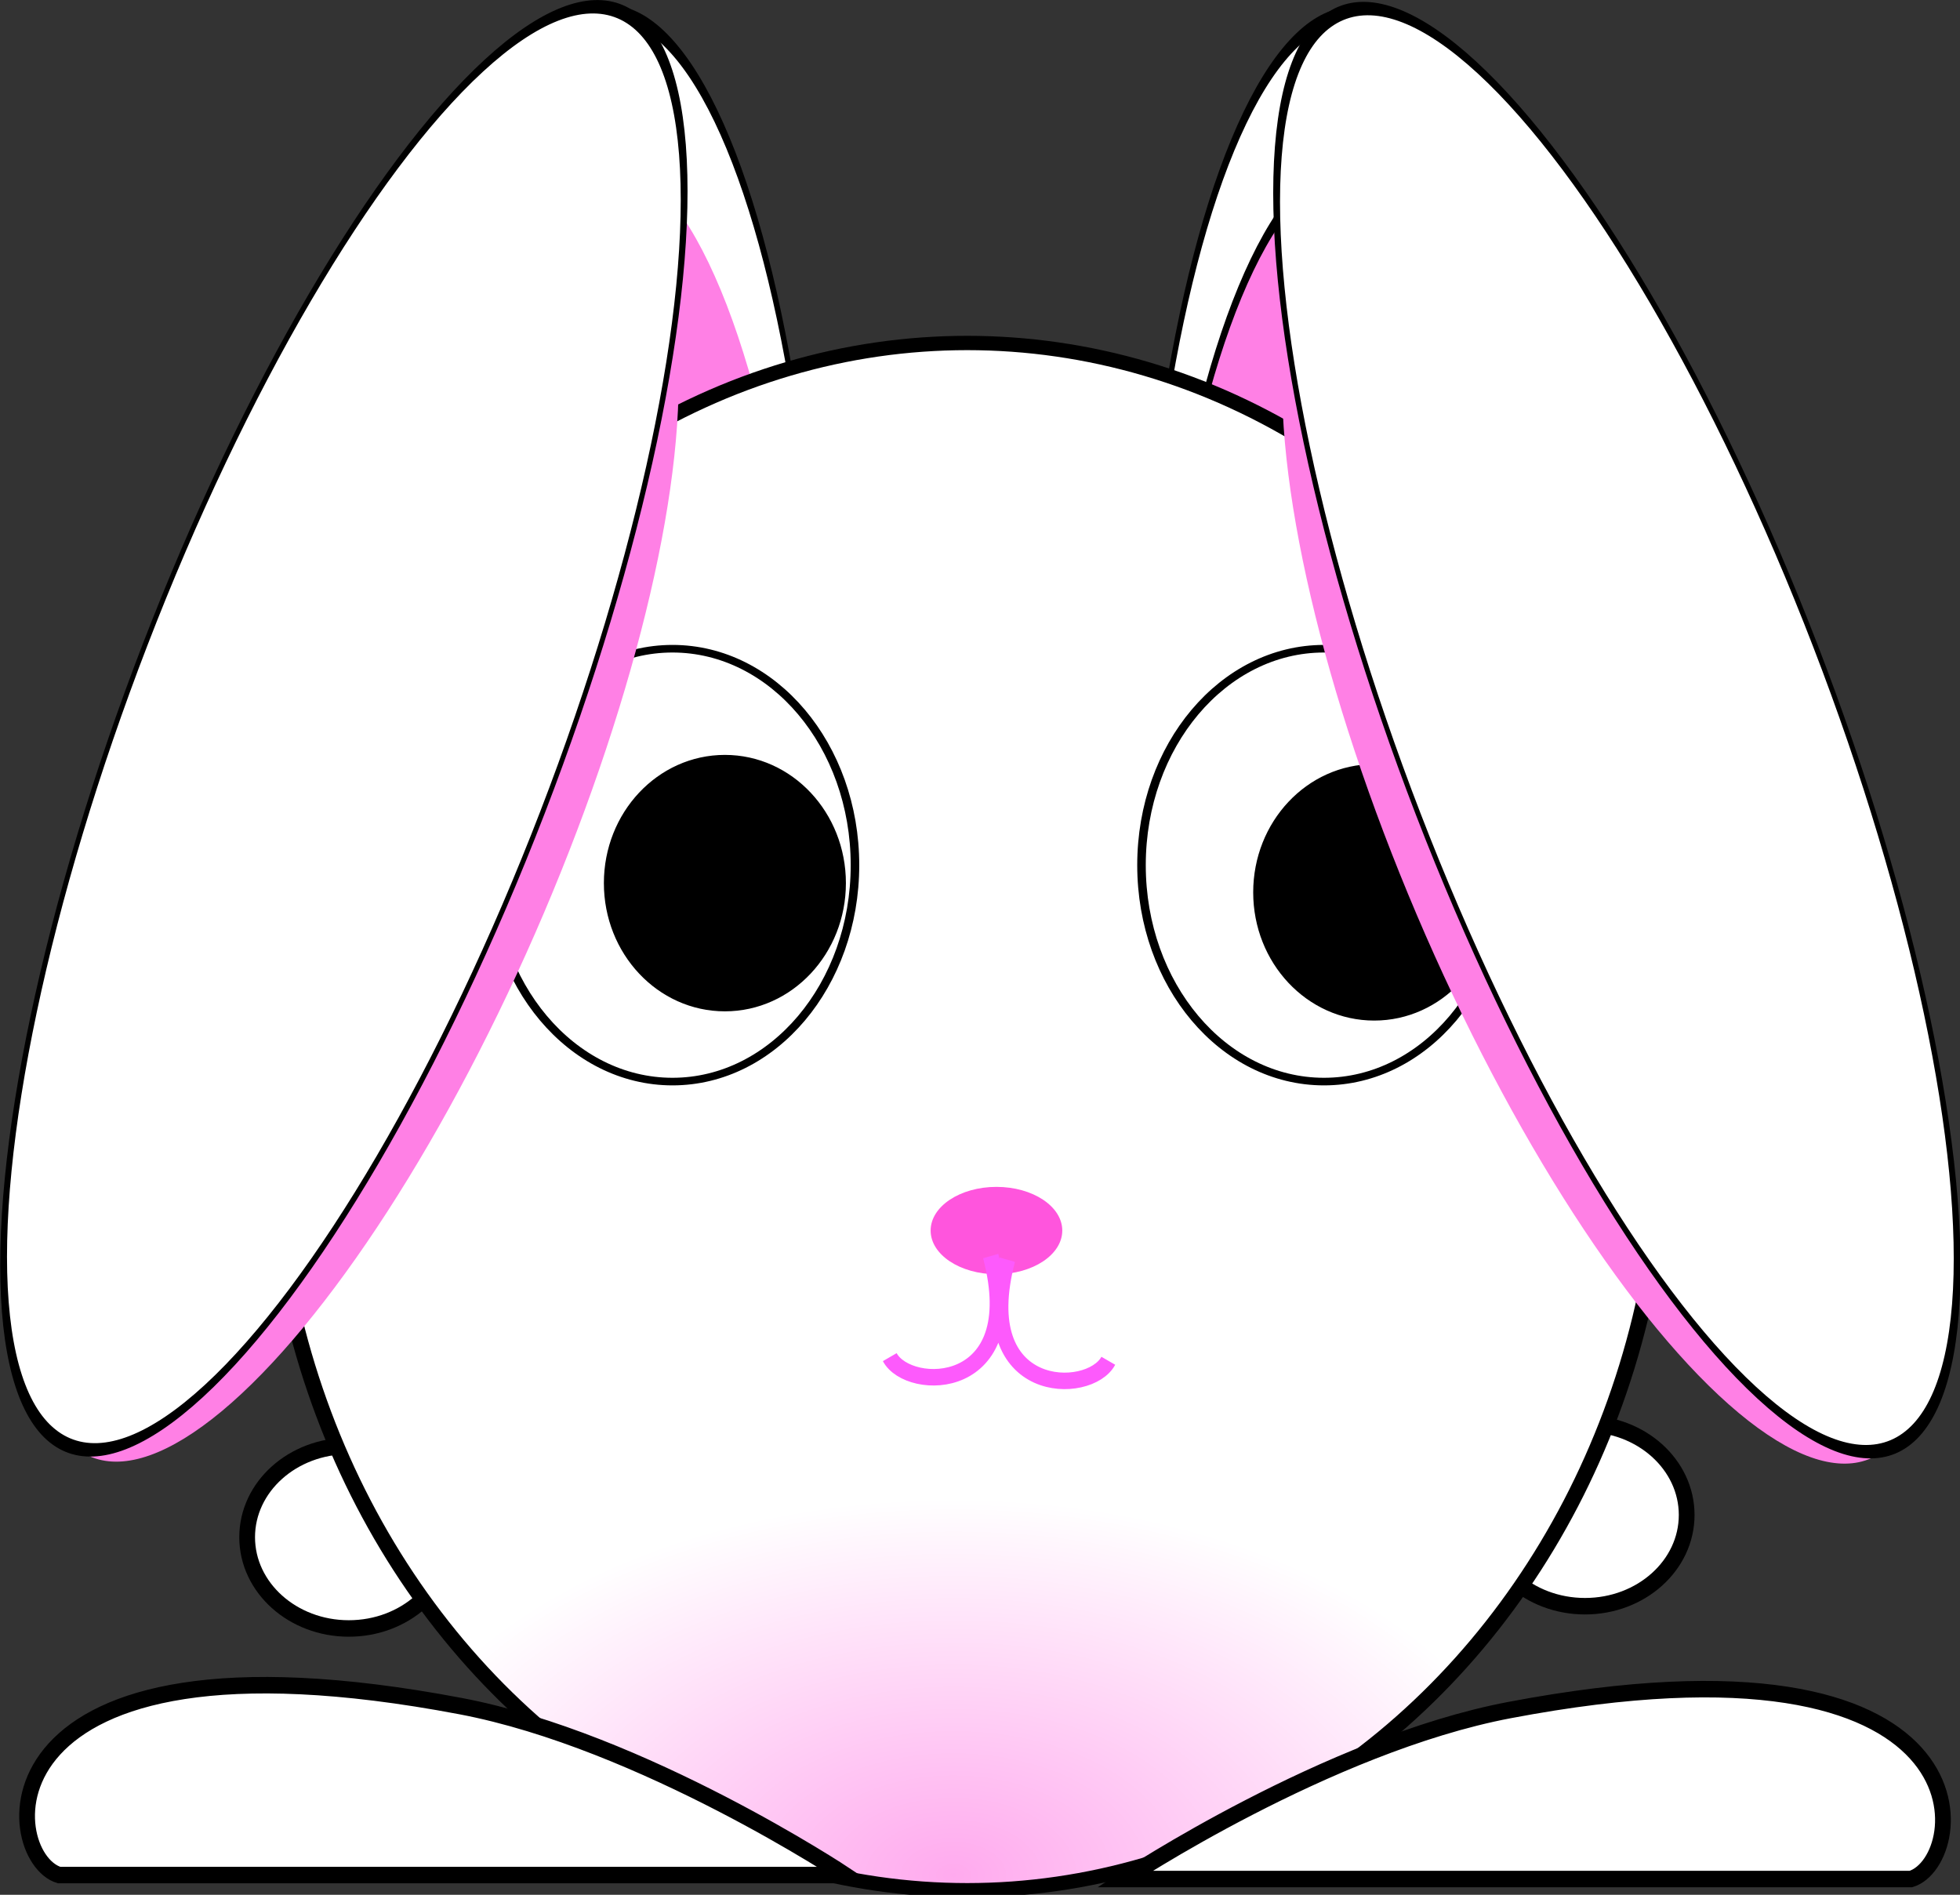
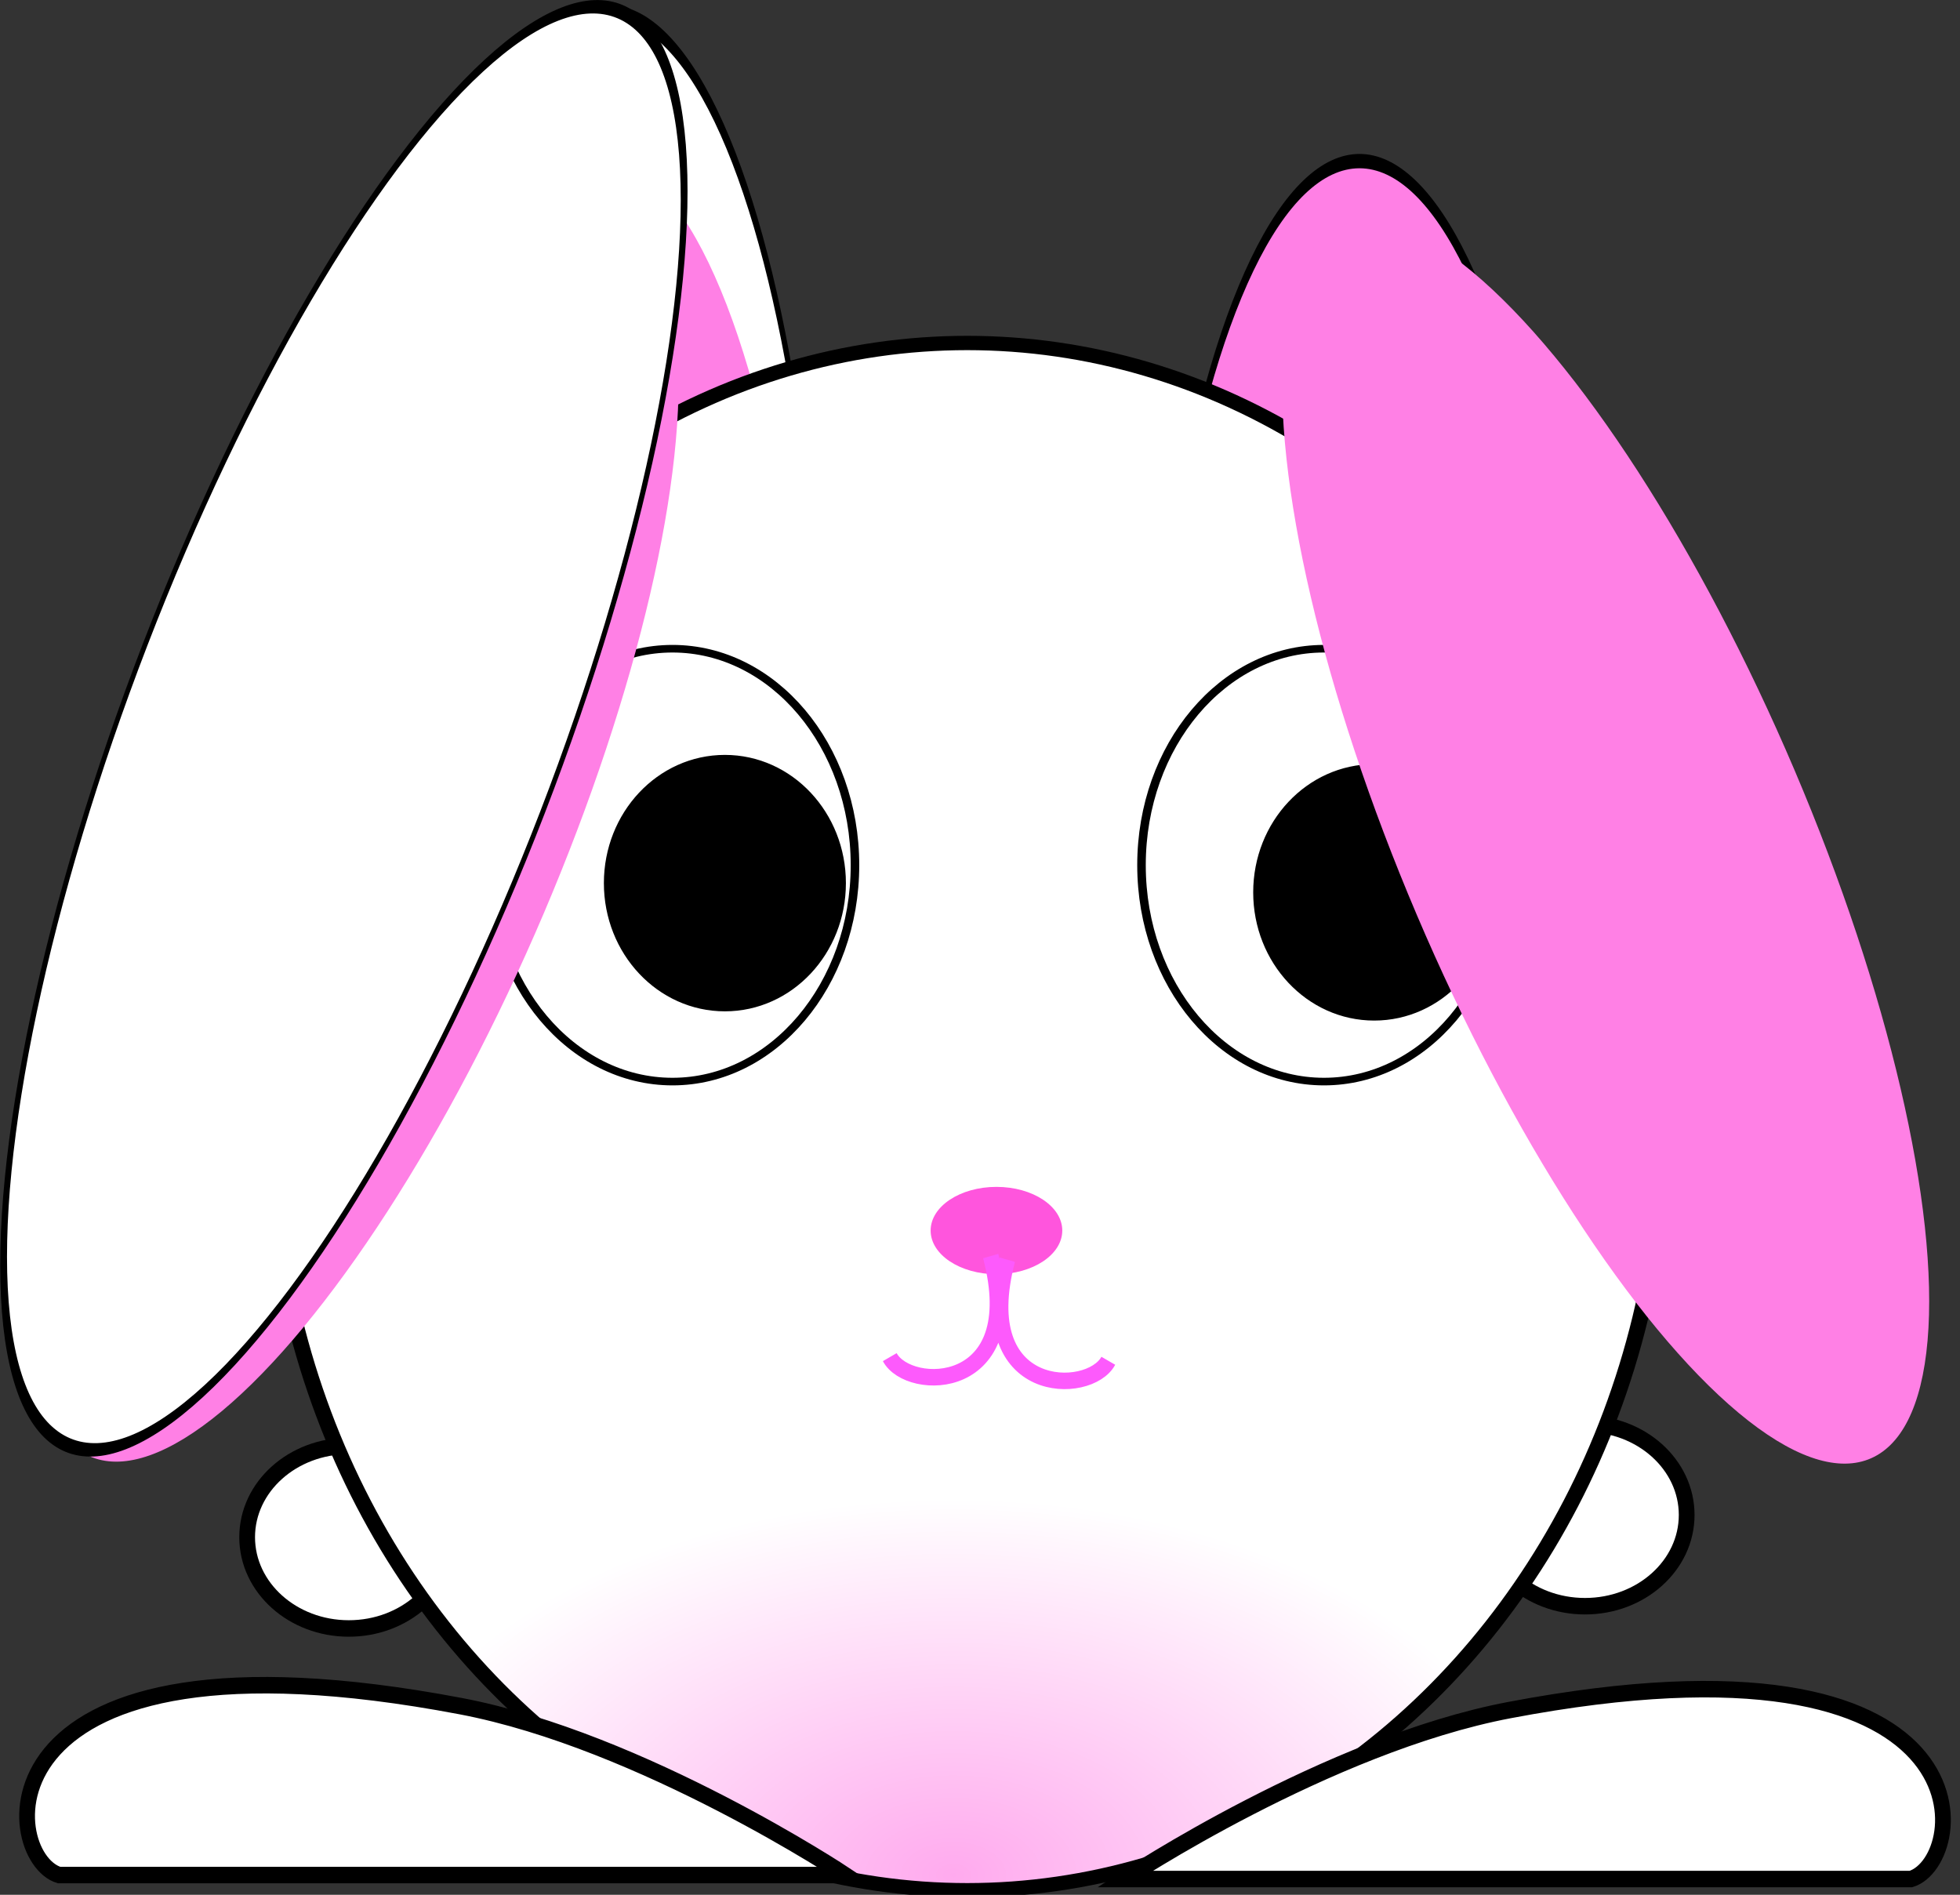
<svg xmlns="http://www.w3.org/2000/svg" viewBox="0 0 271.024 261.998">
  <rect x="0" y="0" width="271.024" height="261.998" fill="#333333" stroke="none" />
  <defs>
    <radialGradient id="a" gradientUnits="userSpaceOnUse" cy="166.5" cx="210.31" gradientTransform="matrix(.857 0 0 .594 29.981 77.068)" r="44.276">
      <stop offset="0" stop-color="#fae" />
      <stop offset="1" stop-color="#fff" />
    </radialGradient>
  </defs>
  <g transform="matrix(2.177 0 0 2.28 -245.857 -1269.06)">
-     <ellipse rx="44.276" transform="matrix(-.308 0 0 .869 263.84 497.47)" ry="53.99" cy="123.03" cx="211.09" stroke="#000" fill-rule="evenodd" fill="#fff" />
    <ellipse rx="44.276" transform="matrix(-.308 0 0 .869 264.3 506.38)" ry="53.99" cy="123.03" cx="211.09" stroke="#000" fill-rule="evenodd" fill="#ff80e5" />
    <ellipse rx="44.276" transform="matrix(.308 0 0 .869 86.57 497.35)" ry="53.99" cy="123.03" cx="211.09" stroke="#000" fill-rule="evenodd" fill="#fff" />
    <ellipse rx="6.457" transform="translate(26.35 237.09)" ry="5.535" cy="411.39" cx="187.26" stroke="#000" fill-rule="evenodd" fill="#fff" />
    <ellipse rx="44.276" transform="matrix(.308 0 0 .869 86.112 506.27)" ry="53.99" cy="123.03" cx="211.09" fill-rule="evenodd" fill="#ff80e5" />
    <ellipse rx="6.457" transform="translate(-52.171 238.44)" ry="5.535" cy="411.39" cx="187.26" stroke="#000" fill-rule="evenodd" fill="#fff" />
    <ellipse rx="44.276" transform="matrix(1 0 0 .869 -36.722 517.41)" ry="53.99" cy="123.03" cx="211.09" stroke="#000" fill-rule="evenodd" fill="url(#a)" />
    <ellipse rx="6.688" transform="matrix(1.733 0 0 1.472 -215.23 60.959)" ry="8.917" cy="372.36" cx="214.01" fill-rule="evenodd" stroke="#000" stroke-width=".313" fill="#fff" />
    <ellipse rx="44.276" transform="matrix(.271 .099 -.309 .693 116.3 501.42)" ry="53.99" cy="123.03" cx="211.09" fill-rule="evenodd" fill="#ff80e5" />
    <ellipse rx="44.276" transform="matrix(.285 .115 -.325 .805 114.6 477.46)" ry="53.99" cy="123.03" cx="211.09" stroke="#000" fill-rule="evenodd" fill="#fff" />
    <ellipse rx="6.688" transform="matrix(1.733 0 0 1.472 -173.85 60.959)" ry="8.917" cy="372.36" cx="214.01" fill-rule="evenodd" stroke="#000" stroke-width=".313" fill="#fff" />
    <ellipse rx="6.688" transform="matrix(1.123 0 0 .857 -40.113 291.61)" ry="8.917" cy="372.36" cx="214.01" fill-rule="evenodd" stroke="#000" stroke-width=".313" />
    <ellipse rx="44.276" transform="matrix(-.271 .099 .309 .693 234.11 501.54)" ry="53.99" cy="123.03" cx="211.09" fill-rule="evenodd" fill="#ff80e5" />
-     <ellipse rx="44.276" transform="matrix(-.285 .115 .325 .805 235.81 477.57)" ry="53.99" cy="123.03" cx="211.09" stroke="#000" fill-rule="evenodd" fill="#fff" />
    <ellipse rx="6.688" transform="matrix(1.123 0 0 .857 -81.356 291.05)" ry="8.917" cy="372.36" cx="214.01" fill-rule="evenodd" stroke="#000" stroke-width=".313" />
    <ellipse rx="3.065" transform="matrix(1.364 0 0 1.267 -133.17 132.44)" ry="2.09" cy="393.68" cx="226.83" fill-rule="evenodd" fill="#f5d" />
    <path d="M175.86 632.78c2.304 8.338-5.22 8.282-6.41 6.13M176.92 633c-2.304 8.338 5.22 8.282 6.41 6.13" stroke="#fd5afc" fill="none" />
    <path d="M166.62 670.32h-49.932c-3.815-1.113-5.486-15.855 25.498-10.246 11.565 2.094 24.434 10.246 24.434 10.246zM184.38 670.56h49.932c3.815-1.113 5.486-15.855-25.498-10.246-11.565 2.094-24.434 10.246-24.434 10.246z" stroke="#000" fill="#fff" />
  </g>
</svg>